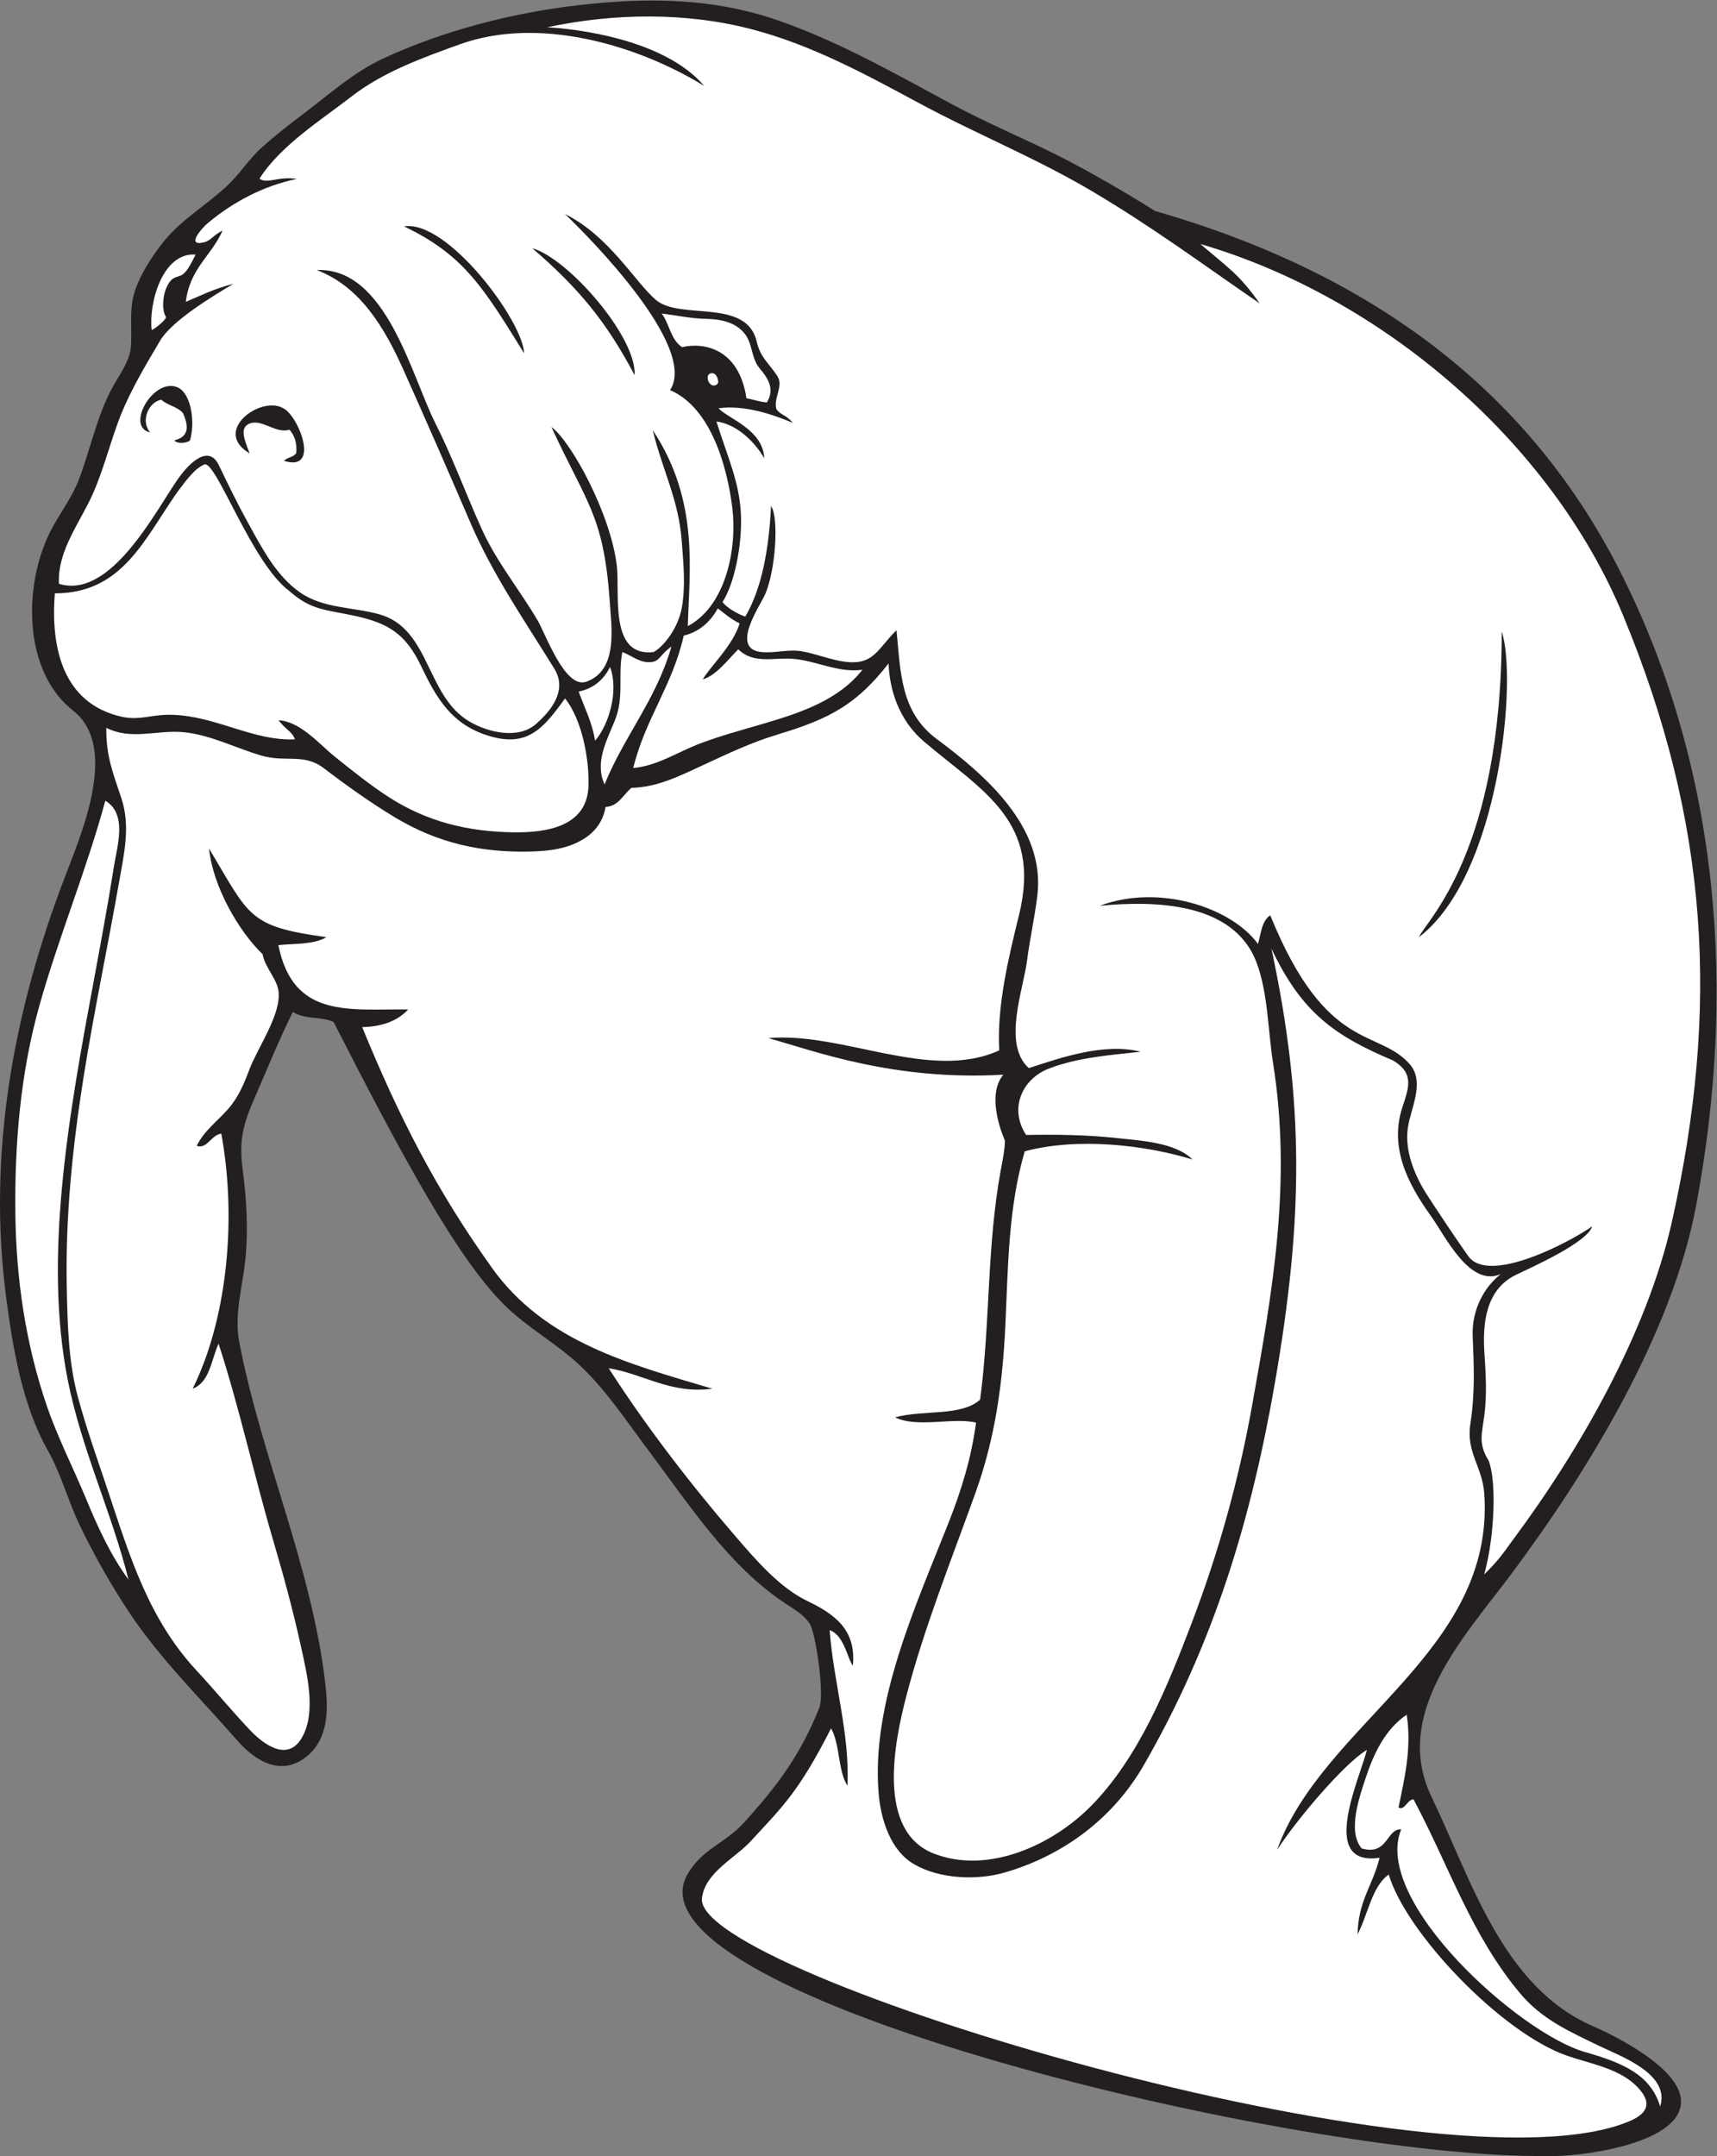
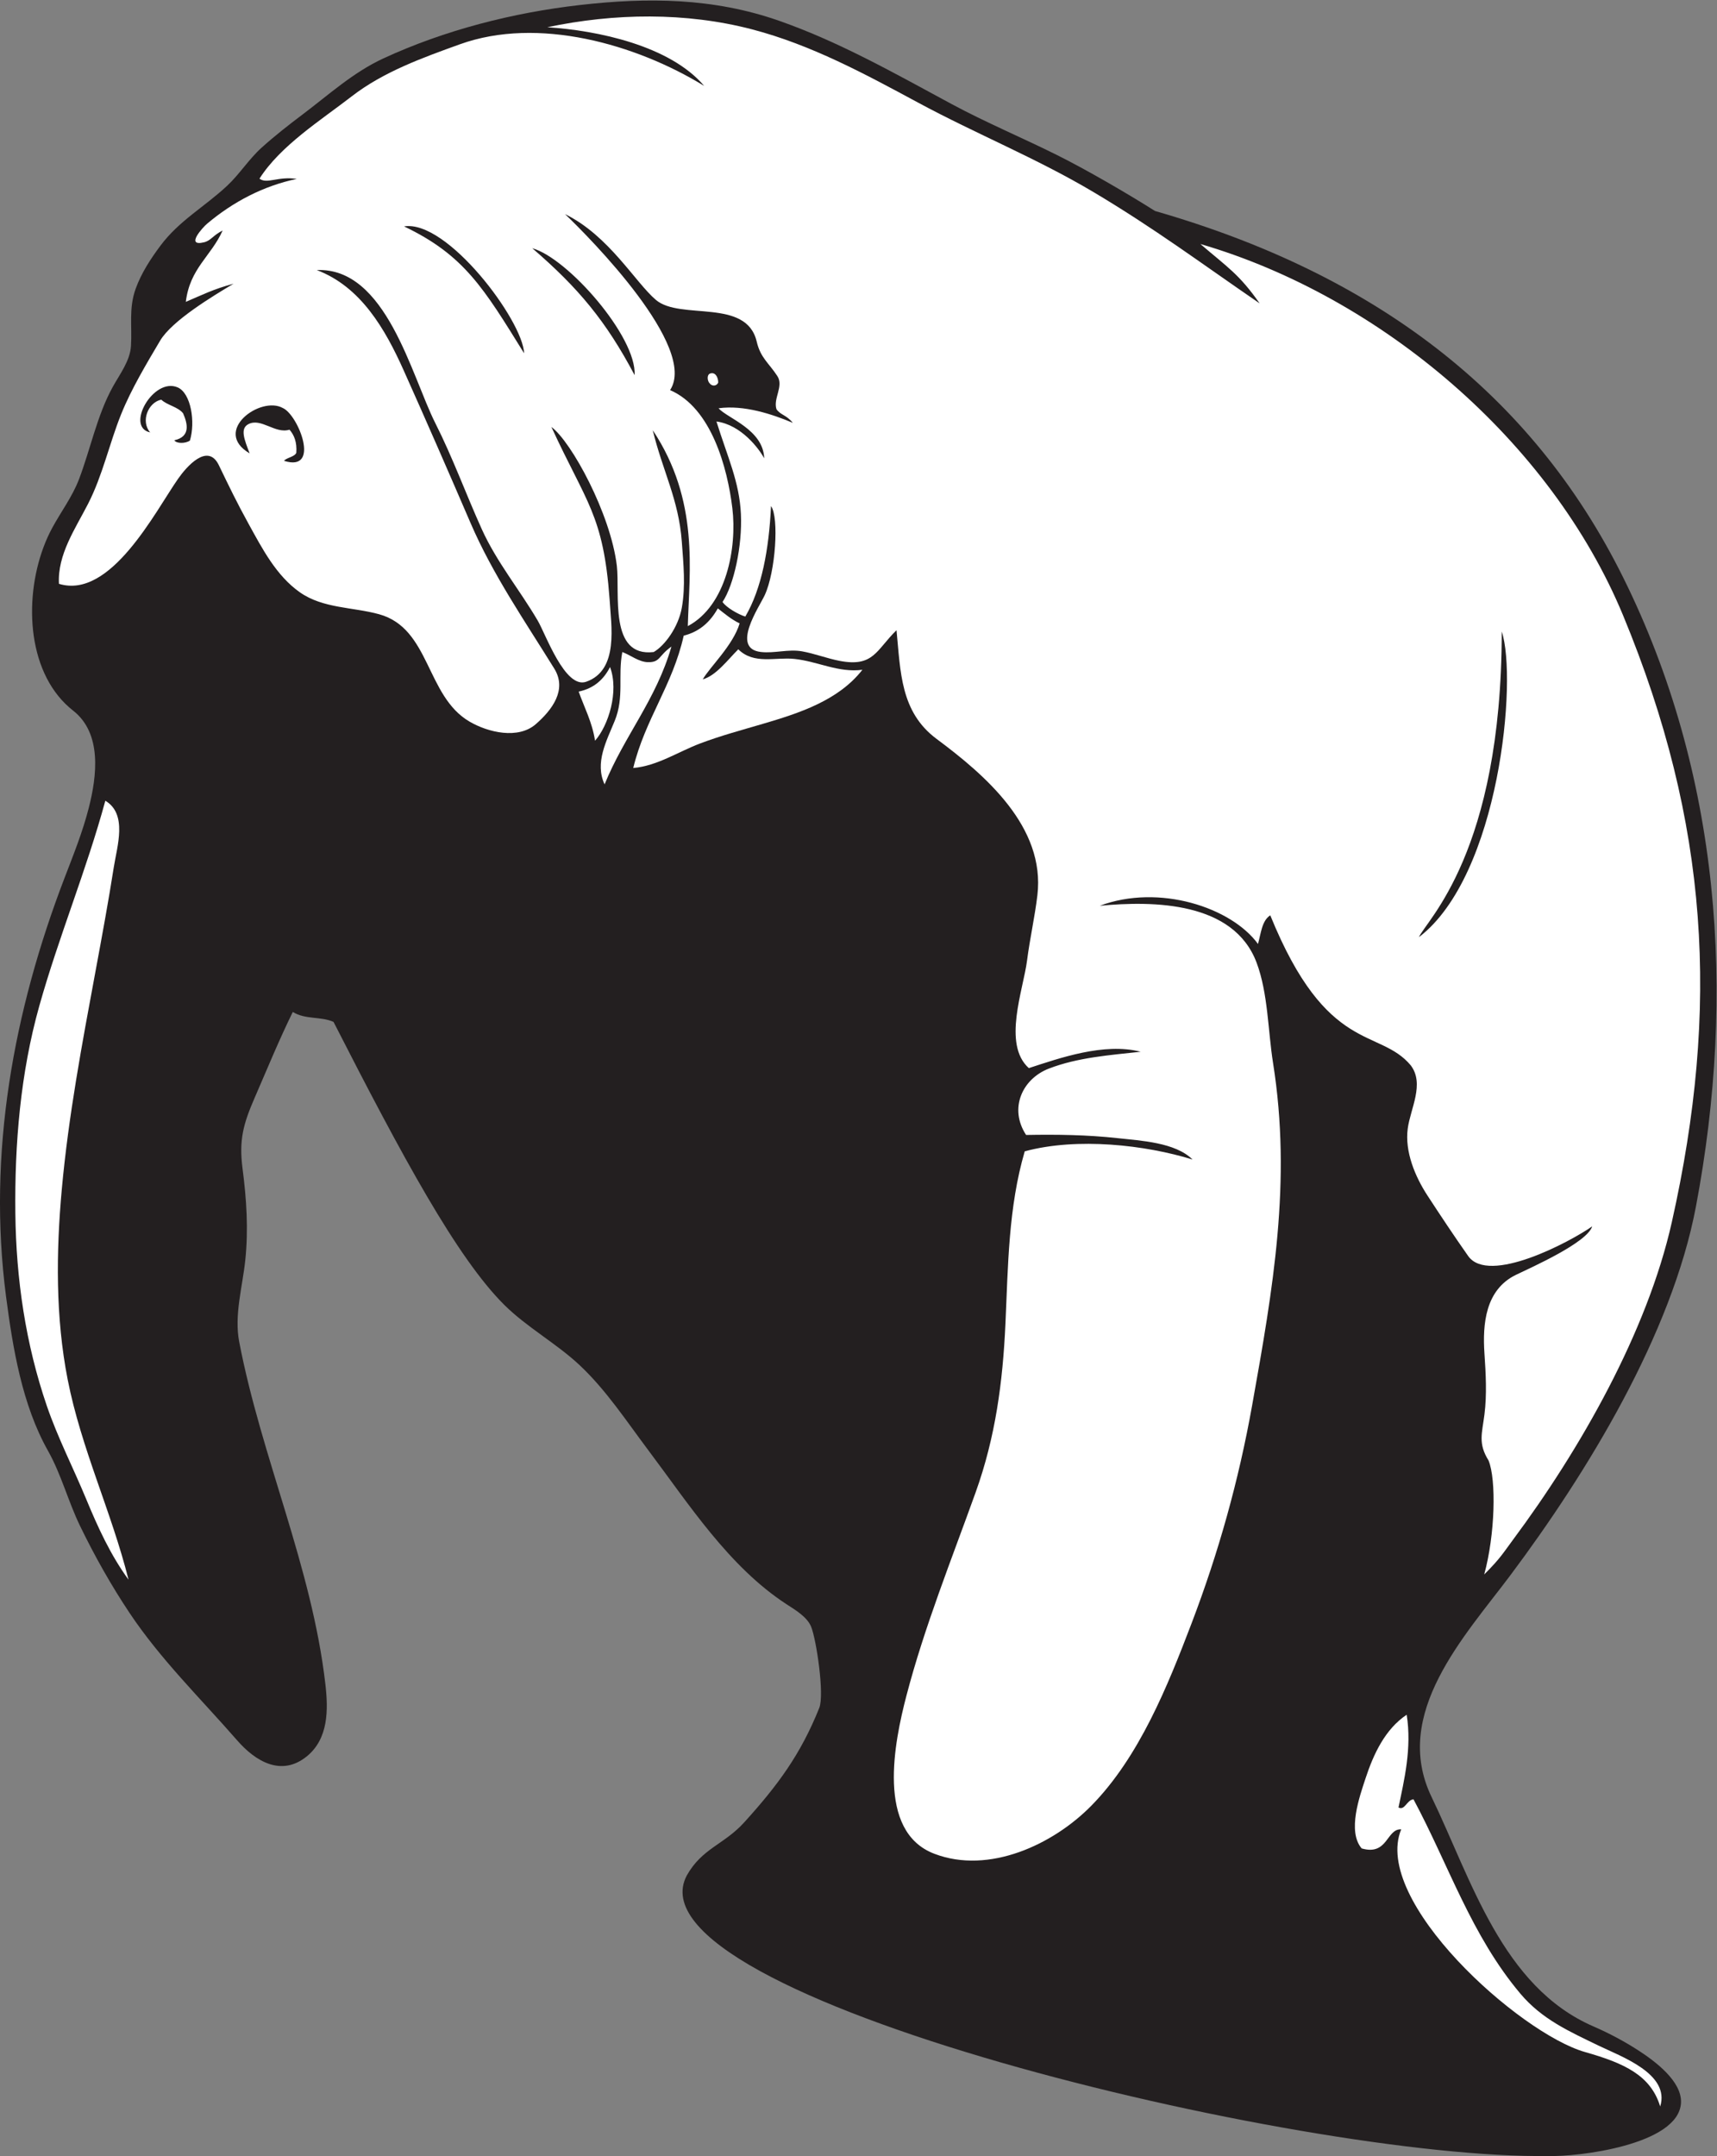
<svg xmlns="http://www.w3.org/2000/svg" viewBox="0 0 653.707 820.813" height="820.813" width="653.707" xml:space="preserve" id="svg2" version="1.1">
  <rect x="0" y="0" width="653.707" height="820.813" fill="#808080" stroke="none" />
  <defs id="defs6" />
  <g transform="matrix(1.333,0,0,-1.333,0,820.813)" id="g10">
    <g transform="scale(0.1)" id="g12">
      <path id="path14" style="fill:#231f20;fill-opacity:1;fill-rule:evenodd;stroke:none" d="M 836.246,3267.44 C 796.938,3187.46 763.18,3104.9 727.691,3023.2 c -32.371,-74.55 -45.648,-120.49 -34.98,-202.6 11.426,-88.05 17.125,-174.14 7.769,-262.75 -8.035,-76.07 -31.925,-156.18 -17.25,-232.62 63.446,-330.57 207.5,-641.77 246.149,-977.95 8.351,-72.65 9.027,-155.5 -53.406,-206 -72.344,-58.53 -146.25,-14.12 -198.457,45.74 -104.469,119.76 -218.961,231.42 -307.543,364.17 -52.856,79.21 -99.59,162.42 -141.172,248.06 -34.121,70.26 -53.586,147.25 -91.949,215.37 -73.665,130.77 -100.344,292.99 -119.571,440.2 -53.398,408.94 20.957,814.89 167.762,1197.27 25.254,65.78 51.164,130.08 68.617,198.6 22.985,90.19 38.457,212.22 -44.832,277.43 -15.543,12.17 -29.598,26.07 -42.035,41.39 -102.574,126.26 -92.062,342.95 -17.668,480.38 25.168,46.49 57.727,89.52 76.602,139.19 16.269,42.81 28.711,86.97 42.648,130.56 14.66,45.86 30.629,91.57 54.109,133.77 19.887,35.75 49.047,74.01 51.633,116.04 3.528,57.36 -6.855,107.85 13.578,164.09 16.11,44.32 42.071,84.08 70.039,121.73 53.809,72.42 127.036,111.87 191.211,171.98 35.711,33.45 61.664,75.64 98.414,108.77 37.336,33.65 76.977,64.62 117.106,94.86 74.898,56.46 144.515,120.19 230.535,159.92 175.1,80.9 369.5,130.53 560.84,152.44 194.75,22.3 381.72,20.59 568.77,-44.74 172.65,-60.32 332.62,-151.38 493.05,-237.86 98.56,-53.12 202.06,-96.28 302.2,-146.23 83.17,-41.46 200.89,-109.8 279.1,-159.37 623.09,-179.12 1074.47,-517.16 1336.94,-1046.34 278.06,-560.51 322.86,-1188.92 208.04,-1796.66 -68.96,-365.09 -310.93,-760.58 -530.46,-1053.86 -129.89,-173.53 -339.5,-394.88 -224.65,-632.69 113.4,-234.775 201.06,-542.158 462.67,-655.451 44.1,-19.101 88.88,-42.957 129.14,-69.129 45.84,-29.797 123.89,-87.238 120.56,-149.14 C 4794.72,31.055 4503.45,-2.898 4422.14,0.188 3716.22,-10.195 1779.21,455.715 1961.5,801.152 c 44.01,78.43 106.23,87.903 164.41,152.168 95.95,105.98 160.82,193.77 213.99,326.34 15.33,38.2 -8.29,195.66 -23.2,232.17 -11.49,28.1 -45.76,48.23 -70.19,64.12 -164.6,107.11 -279.06,285.89 -395.22,440.39 -62.31,82.89 -120.1,171.5 -196.17,242.78 -65.8,61.65 -150.92,108.18 -215.16,172.15 -134.81,134.23 -290.55,422.47 -487.347,807.84 -37.261,16.47 -79.215,5.82 -116.367,28.33 v 0" />
      <path id="path16" style="fill:#ffffff;fill-opacity:1;fill-rule:evenodd;stroke:none" d="m 3597.73,5291.19 c -58.86,83.99 -92.05,103.22 -169.21,169.56 515.52,-150.44 1001.19,-562.96 1207.43,-1061.03 245.34,-592.67 276.1,-1121.01 139.03,-1732.55 -70.35,-313.86 -262.31,-649.91 -453.31,-906.64 -26.66,-35.84 -36.51,-53.93 -82.49,-99.42 31.17,113.83 34.85,270.32 12.36,325.41 -30.49,48.81 -18.58,77.09 -11.77,131.01 7.33,57.96 3.9,117.23 0,175.32 -5.56,83.03 2.52,181.54 90.13,223.89 46.04,22.24 203.35,92.07 217.67,138.46 -63.66,-44.78 -295.79,-167.9 -354.34,-84.61 -39.47,56.18 -78.8,115.24 -116.3,172.81 -35.45,54.39 -64.98,125.37 -56.2,191.13 7.59,56.95 48.71,127.34 8.65,180.4 -90.46,108.2 -239.19,29.4 -401.29,428.57 -23.9,-15.05 -26.57,-51.35 -35.06,-81.82 -76.12,104.43 -282.27,172.39 -451.96,109.09 154.57,14.66 382.82,11.87 448.09,-162.79 32.7,-87.52 32.26,-194.21 46.88,-286.27 53.69,-338.21 -0.12,-644.43 -59.93,-978.71 -38.24,-213.79 -95.57,-419.12 -173,-622.08 -68.31,-179.03 -149.22,-380.67 -285.49,-519.74 -109.44,-111.668 -292.99,-197.508 -449.12,-137.828 -166.77,63.738 -113.87,320.098 -79.8,450.698 51.44,197.13 129.19,390 197.9,581.54 56.68,157.95 77.52,314.99 85.11,481.95 7.5,164.61 8.3,332.51 55.09,491.93 150.5,40.63 345.19,18.1 479.21,-23.36 -49.23,49.1 -148.87,53.78 -213.63,60.96 -86.83,9.63 -174.43,10.79 -261.7,9.16 -49.59,75.61 -11.09,160.16 65,189.55 82.88,31.99 174.73,38.43 262.27,48.11 -105.07,26.76 -231.6,-18.19 -319.47,-46.75 -75.97,68.13 -15.75,223.57 -5.07,307.32 7.97,62.39 22.07,123.87 29.5,186.24 23.29,195.82 -149.82,343.89 -287.92,446.66 -103.53,77.05 -102.76,191.52 -114.42,310.42 -58.1,-56.58 -65.15,-106.32 -162.76,-87.5 -36.2,6.98 -70.78,20.68 -107.05,27.15 -39.27,7 -78.32,-6.29 -117.54,-1.84 -86.6,9.84 -5.18,127.53 11.06,162.55 30.73,66.23 41.34,221.85 17.85,254.18 -5.8,-123.59 -26.64,-235.96 -73.44,-315.58 -19.96,6.02 -54.69,26.05 -65.05,41.67 32.51,48.76 56.79,160.76 52.5,251.12 -4.4,92.5 -38.09,162.29 -69.86,264.35 70.99,-9.53 121.83,-78.04 136.36,-105.2 -2.42,82.28 -105.48,114.46 -130.38,142.96 72.56,10.04 153.54,-16.87 212.2,-41.66 -19.08,23.35 -35.07,22.07 -46.75,38.96 -10,30.84 21.36,65.71 2.51,94.67 -24.09,37.05 -48.09,51.78 -58.95,98.34 -29.26,125.45 -218.09,59.98 -287.89,119.12 -58.82,49.8 -134.27,183.81 -259.56,245.01 72.15,-68.57 380.15,-380.53 300,-502.59 117.95,-50.76 163.91,-221.83 177.87,-337.24 13.6,-112.45 -16.72,-278.21 -127.23,-336.79 4.19,156.22 33.79,358.08 -100.11,559.52 28.04,-116.02 74.11,-197.83 82.95,-318.08 4.65,-63.22 11.13,-126.53 0.08,-188.76 -9.95,-56.03 -49.03,-108.64 -80.31,-126.7 -128.73,-15.56 -95.98,168.02 -105.32,246.4 -17.69,148.39 -129.87,354.37 -186.89,396.45 100,-217.56 148.45,-250.56 166.23,-492.16 4.07,-73.24 27.73,-202.54 -66.99,-235.59 -60.25,-21.03 -115.39,135.59 -138.21,174.51 -51.63,88.05 -117.42,167.53 -159.74,261.04 -45.65,100.9 -82.57,203.56 -132.79,303.01 -68.31,135.24 -140.52,445.94 -338.63,437.24 126.13,-47.55 195.68,-169.26 248,-286 64.9,-144.86 128.39,-290.44 191.14,-436.19 63.65,-147.83 155.15,-280.12 239.19,-415.99 37.68,-60.91 -6.85,-118.58 -52.57,-158.54 -50.45,-44.12 -135.95,-24.04 -189.4,7.12 -124.8,72.76 -111.94,266.12 -258.16,306.62 -75.07,20.78 -159.879,16.15 -226.067,62.42 -67.855,47.44 -107.945,125.24 -146.937,195.89 -32.774,59.41 -55.707,106.85 -84.821,167.29 -31.82,66.09 -92.957,-4.98 -116.378,-38.53 -65.575,-93.95 -192.582,-345.4 -340.36,-300.18 -4.558,83.5 46.77,157.43 83.153,228.46 41.847,81.7 60.453,171.37 94.515,256.07 28.481,70.84 72.461,144.4 111.41,210.12 33.91,57.19 151.778,127.97 209.625,162.48 -58.355,-15.63 -90.617,-32.48 -136.363,-51.83 11.734,96.06 71.731,129.45 105.191,203.78 -27.906,-13.94 -33.265,-28.9 -53.296,-33.71 -54.805,-13.16 -2.758,43.33 8.664,52.94 74.547,62.79 161.058,108.19 256.277,128.1 -53.934,8.2 -84.48,-15.57 -106.445,0.72 59.742,94.3 175.816,167.23 263.042,234.8 90.7,70.26 201.95,110.26 309.2,148.94 223.07,80.43 503.08,0.74 697.87,-118.81 -97.65,115.03 -304.98,158.57 -448.04,167.53 191.13,40.41 395.64,43.53 585.28,-6.12 168.44,-44.1 321.78,-127.14 474.06,-209.29 164.6,-88.79 339.16,-159.24 499.96,-254.93 176.75,-105.16 305.92,-202.23 475.26,-318.31 z M 3994.32,995.461 c 17.93,-9.805 23.84,21.719 42.85,23.379 101.07,-188.75 164.79,-388.352 305.46,-555.305 61.45,-72.918 139.27,-107.586 223.33,-148.25 64.11,-31.015 204.72,-80.461 175.82,-173.644 -26.98,88.664 -102.17,123.449 -214.24,155.254 -188.28,53.418 -609.71,432.578 -525.43,636.23 -42.68,2.109 -37.76,-76.277 -112.98,-54.539 -41.57,48.769 -5.88,148.614 11.15,200.354 22.45,68.24 55.4,140.04 117.41,181.45 15.24,-95.77 -7.35,-187.44 -23.37,-264.929 z M 300.836,3870.77 c 63.945,-38.12 33.555,-130.09 24.344,-188.83 -15.688,-100 -34.106,-199.54 -52.543,-299.06 -38.196,-206.15 -77.149,-412.7 -96.137,-621.71 -16.324,-179.76 -18.121,-365.46 16.73,-543.27 38.688,-197.35 125.375,-378.35 173.844,-571.79 -51.277,70.17 -87.719,149.89 -120.781,229.87 -36.84,89.13 -81.152,174.87 -112.488,266.26 -60.645,176.89 -87.825,362.89 -89.957,549.55 -2.281,199.01 14.531,401.31 68.55,593.46 55.493,197.43 134.629,387.46 188.438,585.52 z M 1496.93,5148.68 c -3.43,93.37 -220.11,382.47 -342.85,362.34 172.23,-82.18 228.09,-177.38 342.85,-362.34 z m 315.59,-62.34 c 6.21,109.49 -191.12,334.38 -292.21,362.34 131.29,-112.97 210.57,-208.02 292.21,-362.34 z M 507.336,5051.28 c -69.25,29.88 -150.426,-113.39 -78.52,-128.57 -27.656,31.84 -5.781,85.74 31.758,93.5 17.446,-16.32 47.36,-20.17 62.34,-38.96 12.496,-28.64 22.399,-66.59 -24.91,-77.02 5.203,-9.63 31.383,-9.91 44.391,-0.9 16.168,53.15 3.101,135.48 -35.059,151.95 z m 300.586,-59.04 c -63.699,35.99 -203.25,-65.79 -94.934,-129.43 -15.191,39.63 -27.656,70.29 -4.222,83.11 36.402,19.92 77.472,-28.56 118.043,-15.42 13.336,-15.23 21.699,-35.44 19.48,-66.23 -5.211,-11.68 -28.621,-13.84 -35.062,-22.79 106.121,-33.55 40.711,131.23 -3.305,150.76 z M 4052.75,3481.16 c 230.7,176.2 281.69,738.48 236.49,872.72 -0.35,-632.54 -216.53,-825.42 -236.49,-872.72 v 0" />
      <path id="path18" style="fill:#ffffff;fill-opacity:1;fill-rule:evenodd;stroke:none" d="m 2026.8,5090.24 c 15.65,6.79 24.71,-9.69 24.56,-25.42 -6.57,-12.54 -19.88,-8.91 -24.56,-1.85 -5.55,5.19 -9.02,21.73 0,27.27 v 0" />
-       <path id="path20" style="fill:#ffffff;fill-opacity:1;fill-rule:evenodd;stroke:none" d="m 1613.82,4162.97 c 48.88,-61.17 68.91,-172.58 67.07,-248.31 -2.85,-116.98 -117.88,-135.55 -214.39,-134.13 -131.4,1.93 -248.96,30.59 -359.78,102.96 -51.87,33.87 -100.07,72.87 -148.439,111.47 -46.246,36.91 -99.644,102.09 -162.64,105.68 21.449,-28.15 38.367,-31.72 46.757,-54.55 -80.726,-3.79 -157.402,28.82 -233.714,50.08 -43.133,12.03 -87.524,21.13 -132.524,20.05 -44.887,-1.07 -81.332,-15.84 -126.98,-5.93 -169.981,36.92 -204.95,198.42 -192.5,352.68 191.851,0.46 253.633,151.42 348.906,288.05 19.703,25.55 47.559,67.72 78.562,80.35 34.204,9.07 135.012,-282.69 242.493,-361.85 61.761,-55.4 106.285,-53.24 185.499,-70.45 99.01,-21.5 146.92,-52.41 191.24,-145.12 43.46,-90.94 85.84,-162.85 186.17,-195.85 115.17,-37.89 161.1,17.05 224.27,104.87 v 0" />
      <path id="path22" style="fill:#ffffff;fill-opacity:1;fill-rule:evenodd;stroke:none" d="m 2050.18,4420.11 c 19.75,-15.31 38.52,-31.6 62.34,-42.85 -18.74,-62.71 -85.97,-125.49 -105.2,-159.74 37.12,9.89 71.36,55.72 101.31,85.71 44.98,-44.37 105.63,-21.64 160.74,-27.51 66.06,-7.02 125.75,-40.16 193.79,-30.93 -68.98,-88.29 -181.61,-124.21 -284.88,-154.61 -59.98,-17.64 -120.48,-33.86 -178.99,-56.02 -62.74,-23.76 -122.42,-64.1 -190.66,-69.89 34.05,139.98 112.38,235.67 144.14,377.92 46.64,11.81 76.43,40.46 97.41,77.92 v 0" />
      <path id="path24" style="fill:#ffffff;fill-opacity:1;fill-rule:evenodd;stroke:none" d="m 1917.71,4311.03 c -43.4,-151.4 -134.57,-255.03 -190.91,-393.51 -28.79,61.73 5.73,124.37 28.96,181.45 27.85,68.46 8.47,127.71 21.7,196.47 23.83,-8.99 47.23,-28.53 73.34,-28.98 35.4,-0.62 29.43,18.09 66.91,44.57 v 0" />
-       <path id="path26" style="fill:#ffffff;fill-opacity:1;fill-rule:evenodd;stroke:none" d="m 2537.77,4262.75 c 6.23,-140.63 82.36,-206.93 101.63,-223.3 167.42,-142.19 336.88,-226.83 271.17,-494.59 -30.1,-122.67 -63.63,-260.07 -56.61,-387.07 -197.05,-90 -447.35,53.69 -659.62,35.06 130.93,-36.19 355.43,-122.45 671.3,-104.6 -53.06,-63.61 4.49,-187.61 4.49,-187.61 0.18,-24.73 -6.69,-57.89 -11.44,-83.32 -40.33,-216.32 -30.21,-438.19 -59.29,-656.93 -53.84,-48.75 -162.39,-28.4 -242.73,-50.65 61.78,-31.02 165.3,0.51 231.04,-14.99 -13.09,-100.18 -41.76,-193.19 -78.86,-287.05 -93.84,-237.45 -221.29,-514.67 -199.2,-773.19 6.17,-72.205 32.96,-161.256 100.51,-200.74 72.98,-42.676 179.96,-47.149 259.91,-23.887 167.31,48.691 309.28,154.836 396.51,306.097 201.42,349.23 307.87,705.09 375.28,1095.2 80.13,463.61 84.16,794.45 -10.47,1237.29 86.07,-182.39 180.27,-249.22 347.53,-319.55 59.85,-36.41 45.88,-75 26.58,-133.31 -37.75,-114.09 14.64,-217.86 80.69,-309.71 42.19,-58.65 110.79,-205.61 200.33,-167.07 -45.79,-35.26 -83.54,-100.54 -80.3,-177.56 3.66,-87.48 6.92,-162.21 -6.66,-250.67 -12.48,-81.25 34.21,-120.99 39.69,-198.44 31.99,-451.83 -461,-654.91 -591.68,-1017.472 59.73,91.074 191.82,246.362 256.55,285.352 -20.71,-83.06 -139.32,-334.208 36.24,-308.134 -19.38,-79.316 -61.09,-121.914 -62.92,-218.781 29.68,56.613 40.93,137.109 89.02,170.84 49.34,-166.367 320.85,-451.27 508.25,-517.07 64.39,-22.625 145.05,-35.34 196.19,-84.102 47.76,-45.535 40.02,-78.367 -14.12,-102 -522.48,-227.981 -2679.62,419.727 -2651.83,635.75 8.64,73.742 93.93,113.047 140.76,164.277 86.25,94.336 133.9,135.34 227.84,320.62 25.88,-44.26 19.38,-120.88 46.75,-163.64 7.73,146.11 -40.19,297.84 -50.65,444.15 41.57,-14.27 50.54,-81.46 66.24,-101.29 10.09,100.91 -49.83,146.17 -129.89,184.51 -78.44,37.56 -145.95,115.94 -201.75,180.61 -130.62,151.41 -257.75,315.98 -365.76,484.22 99.69,-15.95 177.3,-74.58 296.1,-58.44 -236.02,69.98 -477.95,133.46 -628.79,344.15 -161.19,225.19 -266.47,432.75 -371.4,688.54 55.83,1.04 101.72,17.62 131.37,50.42 -168.559,1.79 -328.36,-26.81 -370.719,183.71 43.949,4.95 101.105,0.64 136.957,22.78 -224.602,30.79 -218.809,59.73 -335.067,253.25 11.989,-112.25 86.473,-237.77 153.008,-301.87 6.91,-38.7 41.871,-70.75 45.692,-107.22 6.964,-66.6 -60.547,-161.05 -83.512,-222.44 -15.203,-40.67 -32.219,-80.75 -61.414,-113.51 -30.434,-34.14 -68.641,-62.1 -88.84,-104.31 29.527,-9.98 41.422,31.26 70.133,35.07 46.875,-256.39 12.351,-539.68 -81.817,-728.57 49.149,18.37 52.95,82.11 74.024,128.57 59.867,-183.57 100.785,-373.8 155.281,-559.11 29.375,-99.89 57.305,-201.45 79.527,-303.19 16.93,-77.51 46.692,-192.51 1.43,-265.87 -40.773,-66.09 -108.445,-15.46 -145.926,24.03 -52.589,55.4 -101.359,114.9 -153.429,170.99 -136.098,146.65 -189.797,323.77 -251.84,510.22 -29.934,89.96 -62.649,180.53 -87.195,272.11 -26.731,99.69 -29.258,208.13 -31.383,310.83 -4.153,201.34 16.406,402.14 47.925,600.76 29.77,187.55 69.239,373.33 102,560.34 14.161,80.77 32.485,157.59 5.758,237.62 -24.781,74.18 -43.367,119.9 -42.816,200.18 72.598,-36.7 145.746,-4.93 221.863,-12.62 78.164,-7.91 148.543,-45.95 223.199,-67.25 67.922,-19.39 119.477,8 176.586,-35.69 63.395,-48.5 132.655,-97.9 201.165,-139.25 122,-73.64 246.21,-102.1 388.36,-98.52 56.49,1.42 113.69,8.12 160.99,41.74 28.96,20.59 48.28,50.34 53.81,85.62 37.02,2.06 49.07,33.59 74.02,54.54 73.14,1.22 138.64,34.44 203.53,64.45 74.4,34.42 137.95,64.98 215.99,88.53 148.35,44.77 224.26,86.12 314.71,202.16 z M 558.652,5430.63 c -9.836,-19.98 -22.105,-45.18 -35.066,-55.42 -12.965,-10.23 -26.637,-5.49 -39.27,-23.17 -21.605,-30.25 -22.699,-80.88 -10.753,-98.53 4.761,-7.04 -31.629,-35.31 -40.262,-38.6 -9.192,73.64 29.293,222.44 125.351,215.72 z M 1889.84,5262.26 c 50.59,-6.39 81.33,-14.16 128.93,-15.32 39.13,-0.95 81.03,-9.21 107.21,-41.02 24.7,-30.02 18.5,-70.59 44,-100.72 25,-29.55 43,-59.09 20.46,-96.78 -22.02,1.36 -38.31,8.45 -58.44,11.69 -21.09,142.66 -122.31,160.58 -183.96,146.08 -32.59,21.13 -35.97,67.03 -58.2,96.07 v 0" />
      <path id="path28" style="fill:#ffffff;fill-opacity:1;fill-rule:evenodd;stroke:none" d="m 1742.38,4252.58 c 26.18,-70.13 -4.83,-167.4 -42.85,-210.38 -8.38,53.95 -30.46,94.21 -46.75,140.25 43.98,9.27 71.62,34.87 89.6,70.13 v 0" />
    </g>
  </g>
</svg>